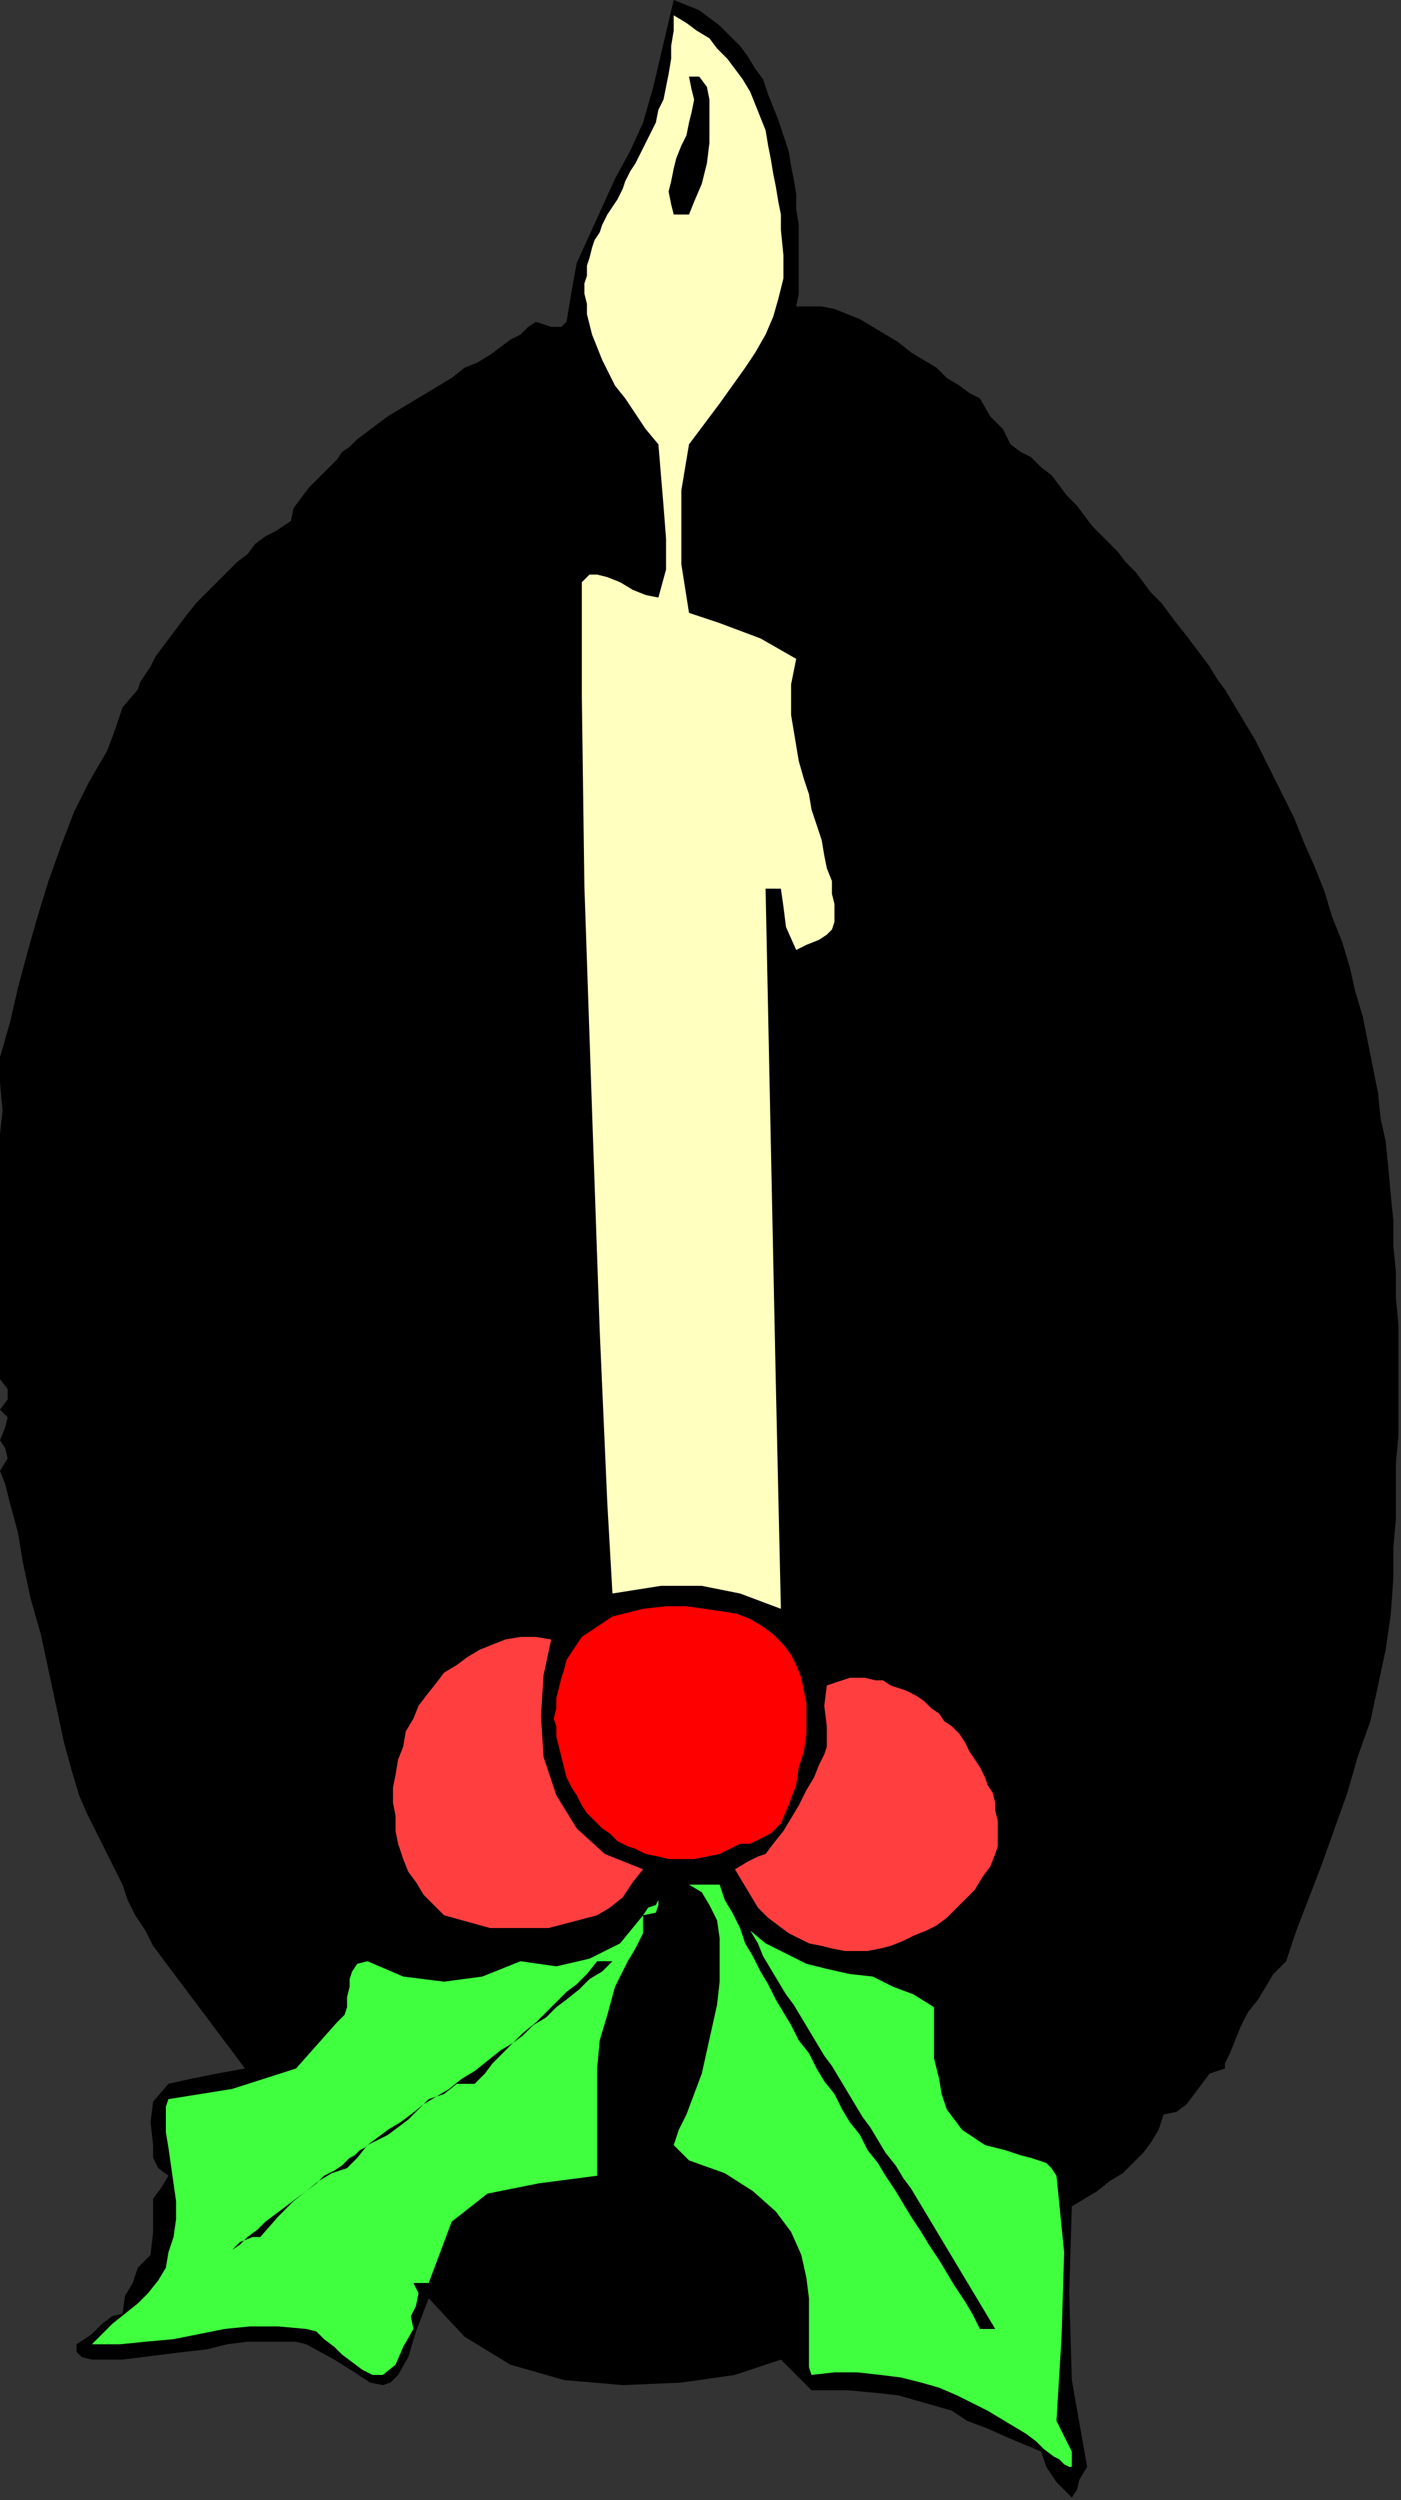
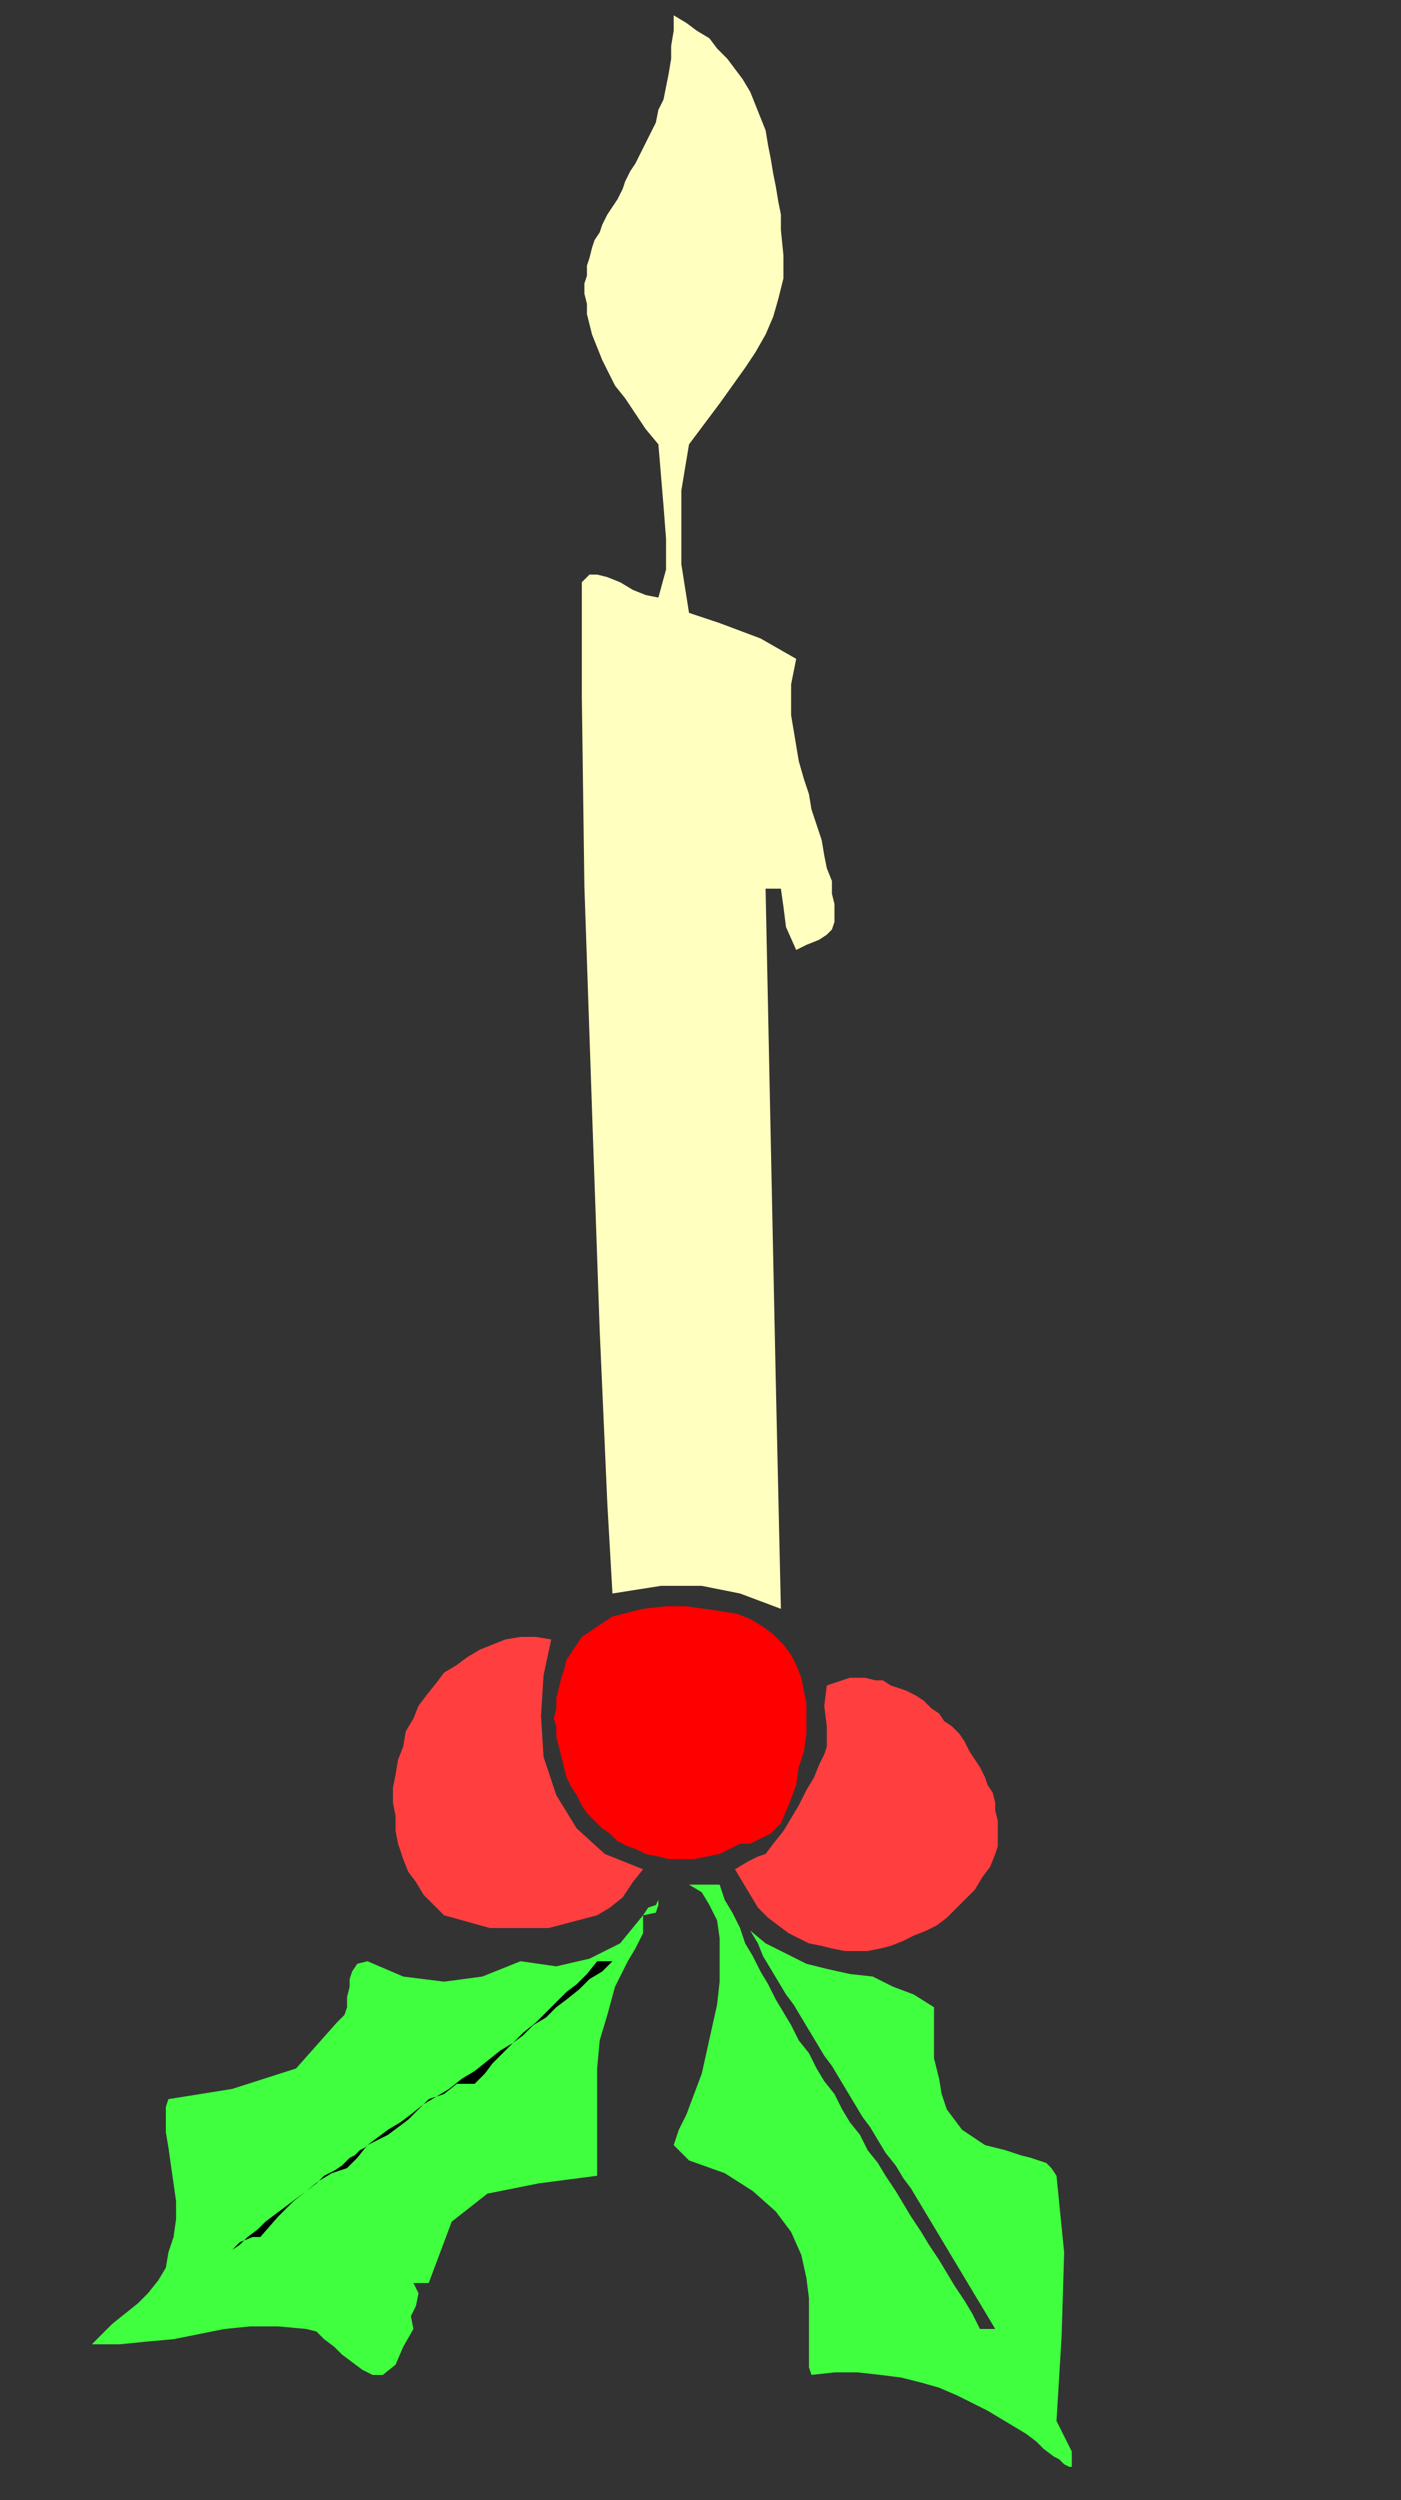
<svg xmlns="http://www.w3.org/2000/svg" xmlns:ns1="http://sodipodi.sourceforge.net/DTD/sodipodi-0.dtd" xmlns:ns2="http://www.inkscape.org/namespaces/inkscape" version="1.0" width="92.964mm" height="165.777mm" id="svg25" ns1:docname="SESSG028.WMF">
  <rect width="100%" height="100%" fill="#333333" stroke="none" />
  <ns1:namedview pagecolor="#ffffff" bordercolor="#666666" borderopacity="1" objecttolerance="10" gridtolerance="10" guidetolerance="10" ns2:pageopacity="0" ns2:pageshadow="2" ns2:window-width="640" ns2:window-height="480" id="namedview27" />
  <defs id="defs3">
    <pattern id="WMFhbasepattern" patternUnits="userSpaceOnUse" width="6" height="6" x="0" y="0" />
  </defs>
-   <path style="fill:#000000;fill-rule:evenodd;fill-opacity:1;stroke:none;" d="  M 199.68,76.8   L 202.88,76.8   L 206.08,76.8   L 209.28,77.44   L 212.48,78.72   L 215.68,80   L 218.88,81.92   L 222.08,83.84   L 225.28,85.76   L 228.48,88.32   L 231.68,90.24   L 234.88,92.16   L 237.44,94.72   L 240.64,96.64   L 243.2,98.56   L 245.76,99.84   L 245.76,99.84   L 248.32,104.32   L 251.52,107.52   L 253.44,111.36   L 253.44,111.36   L 256,113.28   L 258.56,114.56   L 261.12,117.12   L 263.68,119.04   L 265.6,121.6   L 267.52,124.16   L 270.08,126.72   L 272,129.28   L 273.92,131.84   L 275.84,133.76   L 278.4,136.32   L 280.32,138.24   L 280.32,138.24   L 282.24,140.8   L 284.8,143.36   L 286.72,145.92   L 288.64,148.48   L 291.2,151.04   L 293.12,153.6   L 295.04,156.16   L 297.6,159.36   L 299.52,161.92   L 301.44,164.48   L 303.36,167.04   L 305.28,170.24   L 307.2,172.8   L 307.2,172.8   L 311.04,179.2   L 314.88,185.6   L 318.08,192   L 321.28,198.4   L 324.48,204.8   L 327.04,211.2   L 329.6,216.96   L 332.16,223.36   L 334.08,229.76   L 336.64,236.16   L 338.56,242.56   L 339.84,248.32   L 341.76,254.72   L 343.04,261.12   L 344.32,267.52   L 345.6,273.92   L 346.24,280.32   L 347.52,286.08   L 348.16,292.48   L 348.8,299.52   L 349.44,305.92   L 349.44,312.32   L 350.08,318.72   L 350.08,325.12   L 350.72,332.16   L 350.72,338.56   L 350.72,345.6   L 350.72,352.64   L 350.72,359.68   L 350.08,366.72   L 350.08,373.76   L 350.08,380.8   L 349.44,387.84   L 349.44,395.52   L 349.44,395.52   L 348.8,404.48   L 347.52,413.44   L 345.6,422.4   L 343.68,431.36   L 340.48,440.32   L 337.92,449.28   L 334.72,458.24   L 331.52,467.2   L 328.32,475.52   L 325.12,483.84   L 322.56,491.52   L 322.56,491.52   L 321.28,492.8   L 319.36,494.72   L 317.44,497.92   L 315.52,501.12   L 312.96,504.32   L 311.04,508.16   L 309.76,511.36   L 308.48,514.56   L 307.2,517.12   L 307.2,518.4   L 307.2,518.4   L 303.36,519.68   L 301.44,522.24   L 299.52,524.8   L 297.6,527.36   L 295.04,529.28   L 291.84,529.92   L 291.84,529.92   L 290.56,533.76   L 288.64,536.96   L 286.72,539.52   L 284.16,542.08   L 281.6,544.64   L 278.4,546.56   L 275.2,549.12   L 272,551.04   L 268.8,552.96   L 268.8,552.96   L 268.16,574.72   L 268.8,596.48   L 272.64,618.24   L 272.64,618.24   L 270.72,621.44   L 270.08,624   L 268.8,625.92   L 268.8,625.92   L 264.96,622.08   L 262.4,618.24   L 261.12,614.4   L 261.12,614.4   L 253.44,611.2   L 247.68,608.64   L 242.56,606.72   L 238.72,604.16   L 234.24,602.88   L 229.76,601.6   L 225.28,600.32   L 219.52,599.68   L 212.48,599.04   L 203.52,599.04   L 203.52,599.04   L 199.68,595.2   L 195.84,591.36   L 184.32,595.2   L 170.88,597.12   L 156.16,597.76   L 141.44,596.48   L 128,592.64   L 116.48,585.6   L 107.52,576   L 107.52,576   L 104.32,584.32   L 102.4,590.72   L 99.84,595.2   L 97.92,597.12   L 96,597.76   L 92.8,597.12   L 88.96,594.56   L 83.84,591.36   L 76.8,587.52   L 76.8,587.52   L 74.24,586.88   L 71.04,586.88   L 67.2,586.88   L 62.08,586.88   L 56.96,587.52   L 51.84,588.8   L 46.08,589.44   L 40.96,590.08   L 35.84,590.72   L 30.72,591.36   L 26.88,591.36   L 23.04,591.36   L 20.48,590.72   L 19.2,589.44   L 19.2,587.52   L 19.2,587.52   L 23.04,584.96   L 25.6,582.4   L 28.16,580.48   L 30.72,579.84   L 30.72,579.84   L 31.36,575.36   L 33.28,572.16   L 34.56,568.32   L 34.56,568.32   L 37.76,565.12   L 38.4,559.36   L 38.4,552.96   L 38.4,552.96   L 38.4,551.04   L 40.32,548.48   L 42.24,545.28   L 42.24,545.28   L 39.68,543.36   L 38.4,540.8   L 38.4,537.6   L 38.4,537.6   L 37.76,531.84   L 38.4,526.72   L 42.24,522.24   L 42.24,522.24   L 48,520.96   L 54.4,519.68   L 61.44,518.4   L 61.44,518.4   L 38.4,487.68   L 36.48,483.84   L 33.92,480   L 32,476.16   L 30.72,472.32   L 30.72,472.32   L 28.16,467.2   L 25.6,462.08   L 23.04,456.96   L 23.04,456.96   L 21.76,454.4   L 19.84,449.92   L 17.92,443.52   L 16,436.48   L 14.08,427.52   L 12.16,418.56   L 10.24,409.6   L 7.68,400.64   L 5.76,391.68   L 4.48,384   L 2.56,376.96   L 1.28,371.84   L 0,368.64   L 0,368.64   L 1.92,365.44   L 1.28,362.88   L 0,360.96   L 0,360.96   L 1.28,357.76   L 1.92,355.2   L 0,353.28   L 0,353.28   L 1.92,350.72   L 1.92,348.16   L 0,345.6   L 0,345.6   L 0,325.76   L 0,300.16   L 0,284.16   L 0,284.16   L 0.64,278.4   L 0,271.36   L 0,264.96   L 0,264.96   L 2.56,256   L 4.48,247.68   L 7.04,238.08   L 9.6,229.12   L 12.16,220.8   L 15.36,211.84   L 18.56,203.52   L 22.4,195.84   L 26.88,188.16   L 26.88,188.16   L 28.8,183.04   L 30.72,177.28   L 34.56,172.8   L 34.56,172.8   L 35.2,170.88   L 36.48,168.96   L 37.76,167.04   L 39.04,164.48   L 40.96,161.92   L 42.88,159.36   L 44.8,156.8   L 46.72,154.24   L 49.28,151.04   L 51.84,148.48   L 54.4,145.92   L 56.96,143.36   L 59.52,140.8   L 62.08,138.88   L 64,136.32   L 66.56,134.4   L 69.12,133.12   L 71.04,131.84   L 72.96,130.56   L 72.96,130.56   L 73.6,127.36   L 75.52,124.8   L 77.44,122.24   L 80,119.68   L 82.56,117.12   L 84.48,115.2   L 84.48,115.2   L 85.76,113.28   L 87.68,112   L 89.6,110.08   L 92.16,108.16   L 94.72,106.24   L 97.28,104.32   L 100.48,102.4   L 103.68,100.48   L 106.88,98.56   L 110.08,96.64   L 113.28,94.72   L 116.48,92.16   L 119.68,90.88   L 122.88,88.96   L 125.44,87.04   L 128,85.12   L 130.56,83.84   L 132.48,81.92   L 134.4,80.64   L 134.4,80.64   L 138.24,81.92   L 140.8,81.92   L 142.08,80.64   L 142.08,80.64   L 143.36,72.96   L 144.64,65.92   L 147.84,58.88   L 151.04,51.84   L 154.24,44.8   L 158.08,37.76   L 161.28,30.72   L 161.28,30.72   L 163.84,21.76   L 166.4,10.88   L 168.96,0   L 168.96,0   L 172.16,1.28   L 175.36,2.56   L 177.92,4.48   L 180.48,6.4   L 183.04,8.96   L 185.6,11.52   L 187.52,14.08   L 189.44,17.28   L 191.36,19.84   L 192.64,23.68   L 193.92,26.88   L 195.2,30.08   L 196.48,33.92   L 197.76,37.76   L 198.4,41.6   L 199.04,44.8   L 199.68,48.64   L 199.68,52.48   L 200.32,56.32   L 200.32,60.16   L 200.32,63.36   L 200.32,67.2   L 200.32,70.4   L 200.32,73.6   L 199.68,76.8  z " id="path5" />
  <path style="fill:#ffffbf;fill-rule:evenodd;fill-opacity:1;stroke:none;" d="  M 199.68,165.12   L 199.04,168.32   L 198.4,171.52   L 198.4,175.36   L 198.4,179.2   L 199.04,183.04   L 199.68,186.88   L 200.32,190.72   L 201.6,195.2   L 202.88,199.04   L 203.52,202.88   L 204.8,206.72   L 206.08,210.56   L 206.72,214.4   L 207.36,217.6   L 208.64,220.8   L 208.64,224   L 209.28,226.56   L 209.28,229.12   L 209.28,231.04   L 208.64,232.96   L 207.36,234.24   L 207.36,234.24   L 205.44,235.52   L 202.24,236.8   L 199.68,238.08   L 199.68,238.08   L 197.12,232.32   L 196.48,227.2   L 195.84,222.72   L 195.84,222.72   L 192,222.72   L 193.28,284.8   L 194.56,346.24   L 195.84,403.2   L 195.84,403.2   L 185.6,399.36   L 176,397.44   L 165.76,397.44   L 153.6,399.36   L 153.6,399.36   L 152.32,376.96   L 150.4,333.44   L 148.48,278.4   L 146.56,222.08   L 145.92,174.72   L 145.92,145.92   L 145.92,145.92   L 147.84,144   L 149.76,144   L 152.32,144.64   L 155.52,145.92   L 158.72,147.84   L 161.92,149.12   L 165.12,149.76   L 165.12,149.76   L 167.04,142.72   L 167.04,135.04   L 166.4,126.72   L 165.76,119.04   L 165.12,111.36   L 165.12,111.36   L 161.92,107.52   L 159.36,103.68   L 156.8,99.84   L 154.24,96.64   L 152.32,92.8   L 151.04,90.24   L 149.76,87.04   L 148.48,83.84   L 147.84,81.28   L 147.2,78.72   L 147.2,76.16   L 146.56,73.6   L 146.56,71.04   L 147.2,69.12   L 147.2,66.56   L 147.84,64.64   L 148.48,62.08   L 149.12,60.16   L 150.4,58.24   L 151.04,56.32   L 152.32,53.76   L 153.6,51.84   L 154.88,49.92   L 156.16,47.36   L 156.8,45.44   L 158.08,42.88   L 159.36,40.96   L 160.64,38.4   L 161.92,35.84   L 163.2,33.28   L 164.48,30.72   L 165.12,27.52   L 166.4,24.96   L 167.04,21.76   L 167.68,18.56   L 168.32,14.72   L 168.32,11.52   L 168.96,7.68   L 168.96,3.84   L 168.96,3.84   L 172.16,5.76   L 174.72,7.68   L 177.92,9.6   L 179.84,12.16   L 182.4,14.72   L 184.32,17.28   L 186.24,19.84   L 188.16,23.04   L 189.44,26.24   L 190.72,29.44   L 192,32.64   L 192.64,36.48   L 193.28,39.68   L 193.92,43.52   L 194.56,46.72   L 195.2,50.56   L 195.84,53.76   L 195.84,57.6   L 195.84,57.6   L 196.48,64   L 196.48,69.76   L 195.2,74.88   L 193.92,79.36   L 192,83.84   L 189.44,88.32   L 186.88,92.16   L 183.68,96.64   L 180.48,101.12   L 176.64,106.24   L 172.8,111.36   L 172.8,111.36   L 170.88,122.88   L 170.88,141.44   L 172.8,153.6   L 172.8,153.6   L 180.48,156.16   L 190.72,160   L 199.68,165.12  z " id="path7" />
-   <path style="fill:#000000;fill-rule:evenodd;fill-opacity:1;stroke:none;" d="  M 172.8,53.76   L 168.96,53.76   L 168.32,51.2   L 167.68,48   L 168.32,45.44   L 168.96,42.24   L 169.6,39.68   L 170.88,36.48   L 172.16,33.92   L 172.8,30.72   L 173.44,28.16   L 174.08,24.96   L 173.44,22.4   L 172.8,19.2   L 172.8,19.2   L 175.36,19.2   L 177.28,21.76   L 177.92,24.96   L 177.92,30.08   L 177.92,35.84   L 177.28,40.96   L 176,46.08   L 174.08,50.56   L 172.8,53.76  z " id="path9" />
  <path style="fill:#ffffff;fill-rule:evenodd;fill-opacity:1;stroke:none;" d="  M 172.8,46.08   L 172.8,38.4   L 172.8,38.4   L 172.8,46.08  z " id="path11" />
  <path style="fill:#ff0000;fill-rule:evenodd;fill-opacity:1;stroke:none;" d="  M 180.48,464.64   L 177.28,465.28   L 174.08,465.92   L 170.88,465.92   L 167.68,465.92   L 165.12,465.28   L 161.92,464.64   L 159.36,463.36   L 157.44,462.72   L 154.88,461.44   L 152.96,459.52   L 151.04,458.24   L 149.12,456.32   L 147.2,454.4   L 145.92,452.48   L 144.64,449.92   L 143.36,448   L 142.08,445.44   L 141.44,442.88   L 140.8,440.32   L 140.16,437.76   L 139.52,435.2   L 139.52,432.64   L 138.88,430.72   L 139.52,428.16   L 139.52,425.6   L 140.16,423.04   L 140.8,420.48   L 141.44,418.56   L 142.08,416   L 143.36,414.08   L 144.64,412.16   L 145.92,410.24   L 147.84,408.96   L 149.76,407.68   L 151.68,406.4   L 153.6,405.12   L 156.16,404.48   L 158.72,403.84   L 161.28,403.2   L 161.28,403.2   L 167.04,402.56   L 172.16,402.56   L 176.64,403.2   L 181.12,403.84   L 184.96,404.48   L 188.16,405.76   L 191.36,407.68   L 193.92,409.6   L 196.48,412.16   L 198.4,414.72   L 199.68,417.28   L 200.96,420.48   L 201.6,423.68   L 202.24,426.88   L 202.24,430.72   L 202.24,434.56   L 201.6,439.04   L 200.32,442.88   L 199.68,447.36   L 197.76,452.48   L 195.84,456.96   L 195.84,456.96   L 193.28,459.52   L 190.72,460.8   L 188.16,462.08   L 185.6,462.08   L 183.04,463.36   L 180.48,464.64  z " id="path13" />
  <path style="fill:#ff3f3f;fill-rule:evenodd;fill-opacity:1;stroke:none;" d="  M 138.24,410.88   L 136.32,419.84   L 135.68,430.08   L 136.32,440.32   L 139.52,449.92   L 144.64,458.24   L 151.68,464.64   L 161.28,468.48   L 161.28,468.48   L 158.72,471.68   L 156.16,475.52   L 152.96,478.08   L 149.76,480   L 149.76,480   L 137.6,483.2   L 122.88,483.2   L 111.36,480   L 111.36,480   L 108.8,477.44   L 106.24,474.88   L 104.32,471.68   L 102.4,469.12   L 101.12,465.92   L 99.84,462.08   L 99.2,458.88   L 99.2,455.04   L 98.56,451.84   L 98.56,448   L 99.2,444.8   L 99.84,440.96   L 101.12,437.76   L 101.76,433.92   L 103.68,430.72   L 104.96,427.52   L 106.88,424.96   L 109.44,421.76   L 111.36,419.2   L 114.56,417.28   L 117.12,415.36   L 120.32,413.44   L 123.52,412.16   L 126.72,410.88   L 126.72,410.88   L 130.56,410.24   L 134.4,410.24   L 138.24,410.88  z " id="path15" />
  <path style="fill:#ff3f3f;fill-rule:evenodd;fill-opacity:1;stroke:none;" d="  M 184.32,468.48   L 187.52,466.56   L 190.08,465.28   L 192,464.64   L 192,464.64   L 193.92,462.08   L 196.48,458.88   L 198.4,455.68   L 200.32,452.48   L 202.24,448.64   L 204.16,445.44   L 205.44,442.24   L 206.72,439.68   L 207.36,437.76   L 207.36,437.76   L 207.36,432.64   L 206.72,427.52   L 207.36,422.4   L 207.36,422.4   L 209.28,421.76   L 211.2,421.12   L 213.12,420.48   L 215.04,420.48   L 216.96,420.48   L 219.52,421.12   L 221.44,421.12   L 223.36,422.4   L 225.28,423.04   L 227.2,423.68   L 229.76,424.96   L 231.68,426.24   L 233.6,428.16   L 235.52,429.44   L 236.8,431.36   L 238.72,432.64   L 240.64,434.56   L 241.92,436.48   L 243.2,439.04   L 244.48,440.96   L 245.76,442.88   L 247.04,445.44   L 247.68,447.36   L 248.96,449.28   L 249.6,451.84   L 249.6,453.76   L 250.24,456.32   L 250.24,458.24   L 250.24,460.8   L 250.24,462.72   L 249.6,464.64   L 249.6,464.64   L 248.32,467.84   L 246.4,470.4   L 244.48,473.6   L 241.92,476.16   L 240,478.08   L 237.44,480.64   L 234.88,482.56   L 232.32,483.84   L 229.12,485.12   L 226.56,486.4   L 223.36,487.68   L 220.8,488.32   L 217.6,488.96   L 214.4,488.96   L 211.84,488.96   L 208.64,488.32   L 206.08,487.68   L 202.88,487.04   L 200.32,485.76   L 197.76,484.48   L 195.2,482.56   L 192.64,480.64   L 190.08,478.08   L 188.16,474.88   L 186.24,471.68   L 184.32,468.48  z " id="path17" />
  <path style="fill:#3fff3f;fill-rule:evenodd;fill-opacity:1;stroke:none;" d="  M 180.48,472.32   L 181.76,476.16   L 183.68,479.36   L 185.6,483.2   L 186.88,487.04   L 188.8,490.24   L 190.72,494.08   L 192.64,497.28   L 194.56,501.12   L 196.48,504.32   L 198.4,507.52   L 200.32,511.36   L 202.88,514.56   L 204.8,518.4   L 206.72,521.6   L 209.28,524.8   L 211.2,528.64   L 213.12,531.84   L 215.68,535.04   L 217.6,538.88   L 220.16,542.08   L 222.08,545.28   L 224.64,549.12   L 226.56,552.32   L 228.48,555.52   L 231.04,559.36   L 232.96,562.56   L 235.52,566.4   L 237.44,569.6   L 239.36,572.8   L 241.92,576.64   L 243.84,579.84   L 245.76,583.68   L 245.76,583.68   L 249.6,583.68   L 247.68,580.48   L 245.76,577.28   L 243.84,574.08   L 241.92,570.88   L 240,567.68   L 238.08,564.48   L 236.16,561.28   L 234.24,558.08   L 232.32,554.88   L 230.4,551.68   L 228.48,548.48   L 226.56,545.92   L 224.64,542.72   L 222.08,539.52   L 220.16,536.32   L 218.24,533.12   L 216.32,530.56   L 214.4,527.36   L 212.48,524.16   L 210.56,520.96   L 208.64,517.76   L 206.72,515.2   L 204.8,512   L 202.88,508.8   L 200.96,505.6   L 199.04,502.4   L 197.12,499.84   L 195.2,496.64   L 193.28,493.44   L 191.36,490.24   L 190.08,487.04   L 188.16,483.84   L 188.16,483.84   L 192,487.04   L 197.12,489.6   L 202.24,492.16   L 207.36,493.44   L 213.12,494.72   L 218.88,495.36   L 218.88,495.36   L 224,497.92   L 229.12,499.84   L 234.24,503.04   L 234.24,503.04   L 234.24,510.08   L 234.24,515.84   L 235.52,520.96   L 236.16,524.8   L 237.44,528.64   L 239.36,531.2   L 241.28,533.76   L 243.2,535.04   L 245.12,536.32   L 247.04,537.6   L 249.6,538.24   L 252.16,538.88   L 254.08,539.52   L 256,540.16   L 258.56,540.8   L 260.48,541.44   L 262.4,542.08   L 263.68,543.36   L 264.96,545.28   L 264.96,545.28   L 266.88,564.48   L 266.24,585.6   L 264.96,606.72   L 264.96,606.72   L 266.88,610.56   L 268.8,614.4   L 268.8,618.24   L 268.8,618.24   L 268.16,618.24   L 266.88,617.6   L 265.6,616.32   L 264.32,615.68   L 261.76,613.76   L 259.84,611.84   L 257.28,609.92   L 254.08,608   L 250.88,606.08   L 247.68,604.16   L 243.84,602.24   L 240,600.32   L 235.52,598.4   L 231.04,597.12   L 225.92,595.84   L 220.8,595.2   L 215.04,594.56   L 209.28,594.56   L 203.52,595.2   L 203.52,595.2   L 202.88,593.28   L 202.88,590.08   L 202.88,586.24   L 202.88,581.76   L 202.88,576   L 202.24,570.88   L 200.96,565.12   L 198.4,559.36   L 194.56,554.24   L 188.8,549.12   L 181.76,544.64   L 172.8,541.44   L 172.8,541.44   L 168.96,537.6   L 170.24,533.76   L 172.16,529.92   L 174.08,524.8   L 176,519.68   L 177.28,513.92   L 178.56,508.16   L 179.84,502.4   L 180.48,496.64   L 180.48,490.88   L 180.48,485.76   L 179.84,481.28   L 177.92,477.44   L 176,474.24   L 172.8,472.32   L 172.8,472.32   L 180.48,472.32  z " id="path19" />
  <path style="fill:#3fff3f;fill-rule:evenodd;fill-opacity:1;stroke:none;" d="  M 161.28,480   L 161.28,484.48   L 159.36,488.32   L 157.44,491.52   L 157.44,491.52   L 154.24,497.92   L 152.32,504.96   L 150.4,511.36   L 149.76,518.4   L 149.76,525.44   L 149.76,531.84   L 149.76,538.88   L 149.76,545.28   L 149.76,545.28   L 135.04,547.2   L 122.24,549.76   L 113.28,556.8   L 107.52,572.16   L 107.52,572.16   L 103.68,572.16   L 104.96,574.72   L 104.32,577.92   L 103.04,580.48   L 103.68,583.68   L 103.68,583.68   L 101.12,588.16   L 99.2,592.64   L 96,595.2   L 96,595.2   L 93.44,595.2   L 90.88,593.92   L 88.32,592   L 85.76,590.08   L 83.84,588.16   L 81.28,586.24   L 79.36,584.32   L 76.8,583.68   L 76.8,583.68   L 69.76,583.04   L 62.72,583.04   L 56.32,583.68   L 49.92,584.96   L 43.52,586.24   L 36.48,586.88   L 30.08,587.52   L 23.04,587.52   L 23.04,587.52   L 25.6,584.96   L 28.16,582.4   L 31.36,579.84   L 34.56,577.28   L 37.12,574.72   L 39.68,571.52   L 41.6,568.32   L 42.24,564.48   L 42.24,564.48   L 43.52,560.64   L 44.16,556.16   L 44.16,551.68   L 43.52,547.2   L 42.88,542.72   L 42.24,538.24   L 41.6,534.4   L 41.6,531.2   L 41.6,528   L 42.24,526.08   L 42.24,526.08   L 58.24,523.52   L 74.24,518.4   L 84.48,506.88   L 84.48,506.88   L 86.4,504.96   L 87.04,503.04   L 87.04,500.48   L 87.68,497.92   L 87.68,496   L 88.32,494.08   L 89.6,492.16   L 92.16,491.52   L 92.16,491.52   L 101.12,495.36   L 111.36,496.64   L 120.96,495.36   L 130.56,491.52   L 130.56,491.52   L 139.52,492.8   L 147.84,490.88   L 155.52,487.04   L 161.28,480   L 161.28,480   L 162.56,478.08   L 164.48,477.44   L 165.12,476.16   L 165.12,476.16   L 165.12,477.44   L 164.48,479.36   L 161.28,480  z " id="path21" />
  <path style="fill:#000000;fill-rule:evenodd;fill-opacity:1;stroke:none;" d="  M 153.6,491.52   L 151.04,494.08   L 147.84,496   L 145.28,498.56   L 142.08,501.12   L 139.52,503.04   L 136.96,505.6   L 133.76,507.52   L 131.2,510.08   L 128.64,512   L 126.08,514.56   L 123.52,517.12   L 121.6,519.68   L 119.04,522.24   L 119.04,522.24   L 114.56,522.24   L 111.36,524.8   L 107.52,526.08   L 107.52,526.08   L 104.96,528.64   L 102.4,531.2   L 99.84,533.12   L 97.28,535.04   L 94.72,536.32   L 92.16,537.6   L 92.16,537.6   L 89.6,540.8   L 87.04,543.36   L 83.2,544.64   L 80,546.56   L 76.8,549.12   L 76.8,549.12   L 73.6,551.68   L 69.76,555.52   L 65.28,560.64   L 65.28,560.64   L 63.36,560.64   L 60.16,561.92   L 57.6,564.48   L 57.6,564.48   L 53.76,568.32   L 54.4,567.68   L 55.68,566.4   L 56.96,565.12   L 58.24,563.84   L 60.16,562.56   L 62.08,560.64   L 64.64,558.72   L 66.56,556.8   L 69.12,554.88   L 71.68,552.96   L 74.24,551.04   L 76.8,549.12   L 79.36,547.2   L 81.28,545.28   L 83.84,544   L 85.76,542.72   L 87.68,540.8   L 88.96,540.16   L 90.24,538.88   L 91.52,538.24   L 92.16,537.6   L 92.16,537.6   L 92.16,537.6   L 94.72,535.68   L 97.28,533.76   L 100.48,531.84   L 103.04,529.92   L 106.24,527.36   L 109.44,525.44   L 112.64,523.52   L 115.84,520.96   L 119.04,519.04   L 122.24,516.48   L 125.44,513.92   L 128.64,512   L 131.2,509.44   L 134.4,506.88   L 136.96,504.32   L 139.52,501.76   L 142.08,499.2   L 142.08,499.2   L 144.64,497.28   L 147.2,494.72   L 149.76,491.52   L 149.76,491.52   L 153.6,491.52  z " id="path23" />
</svg>